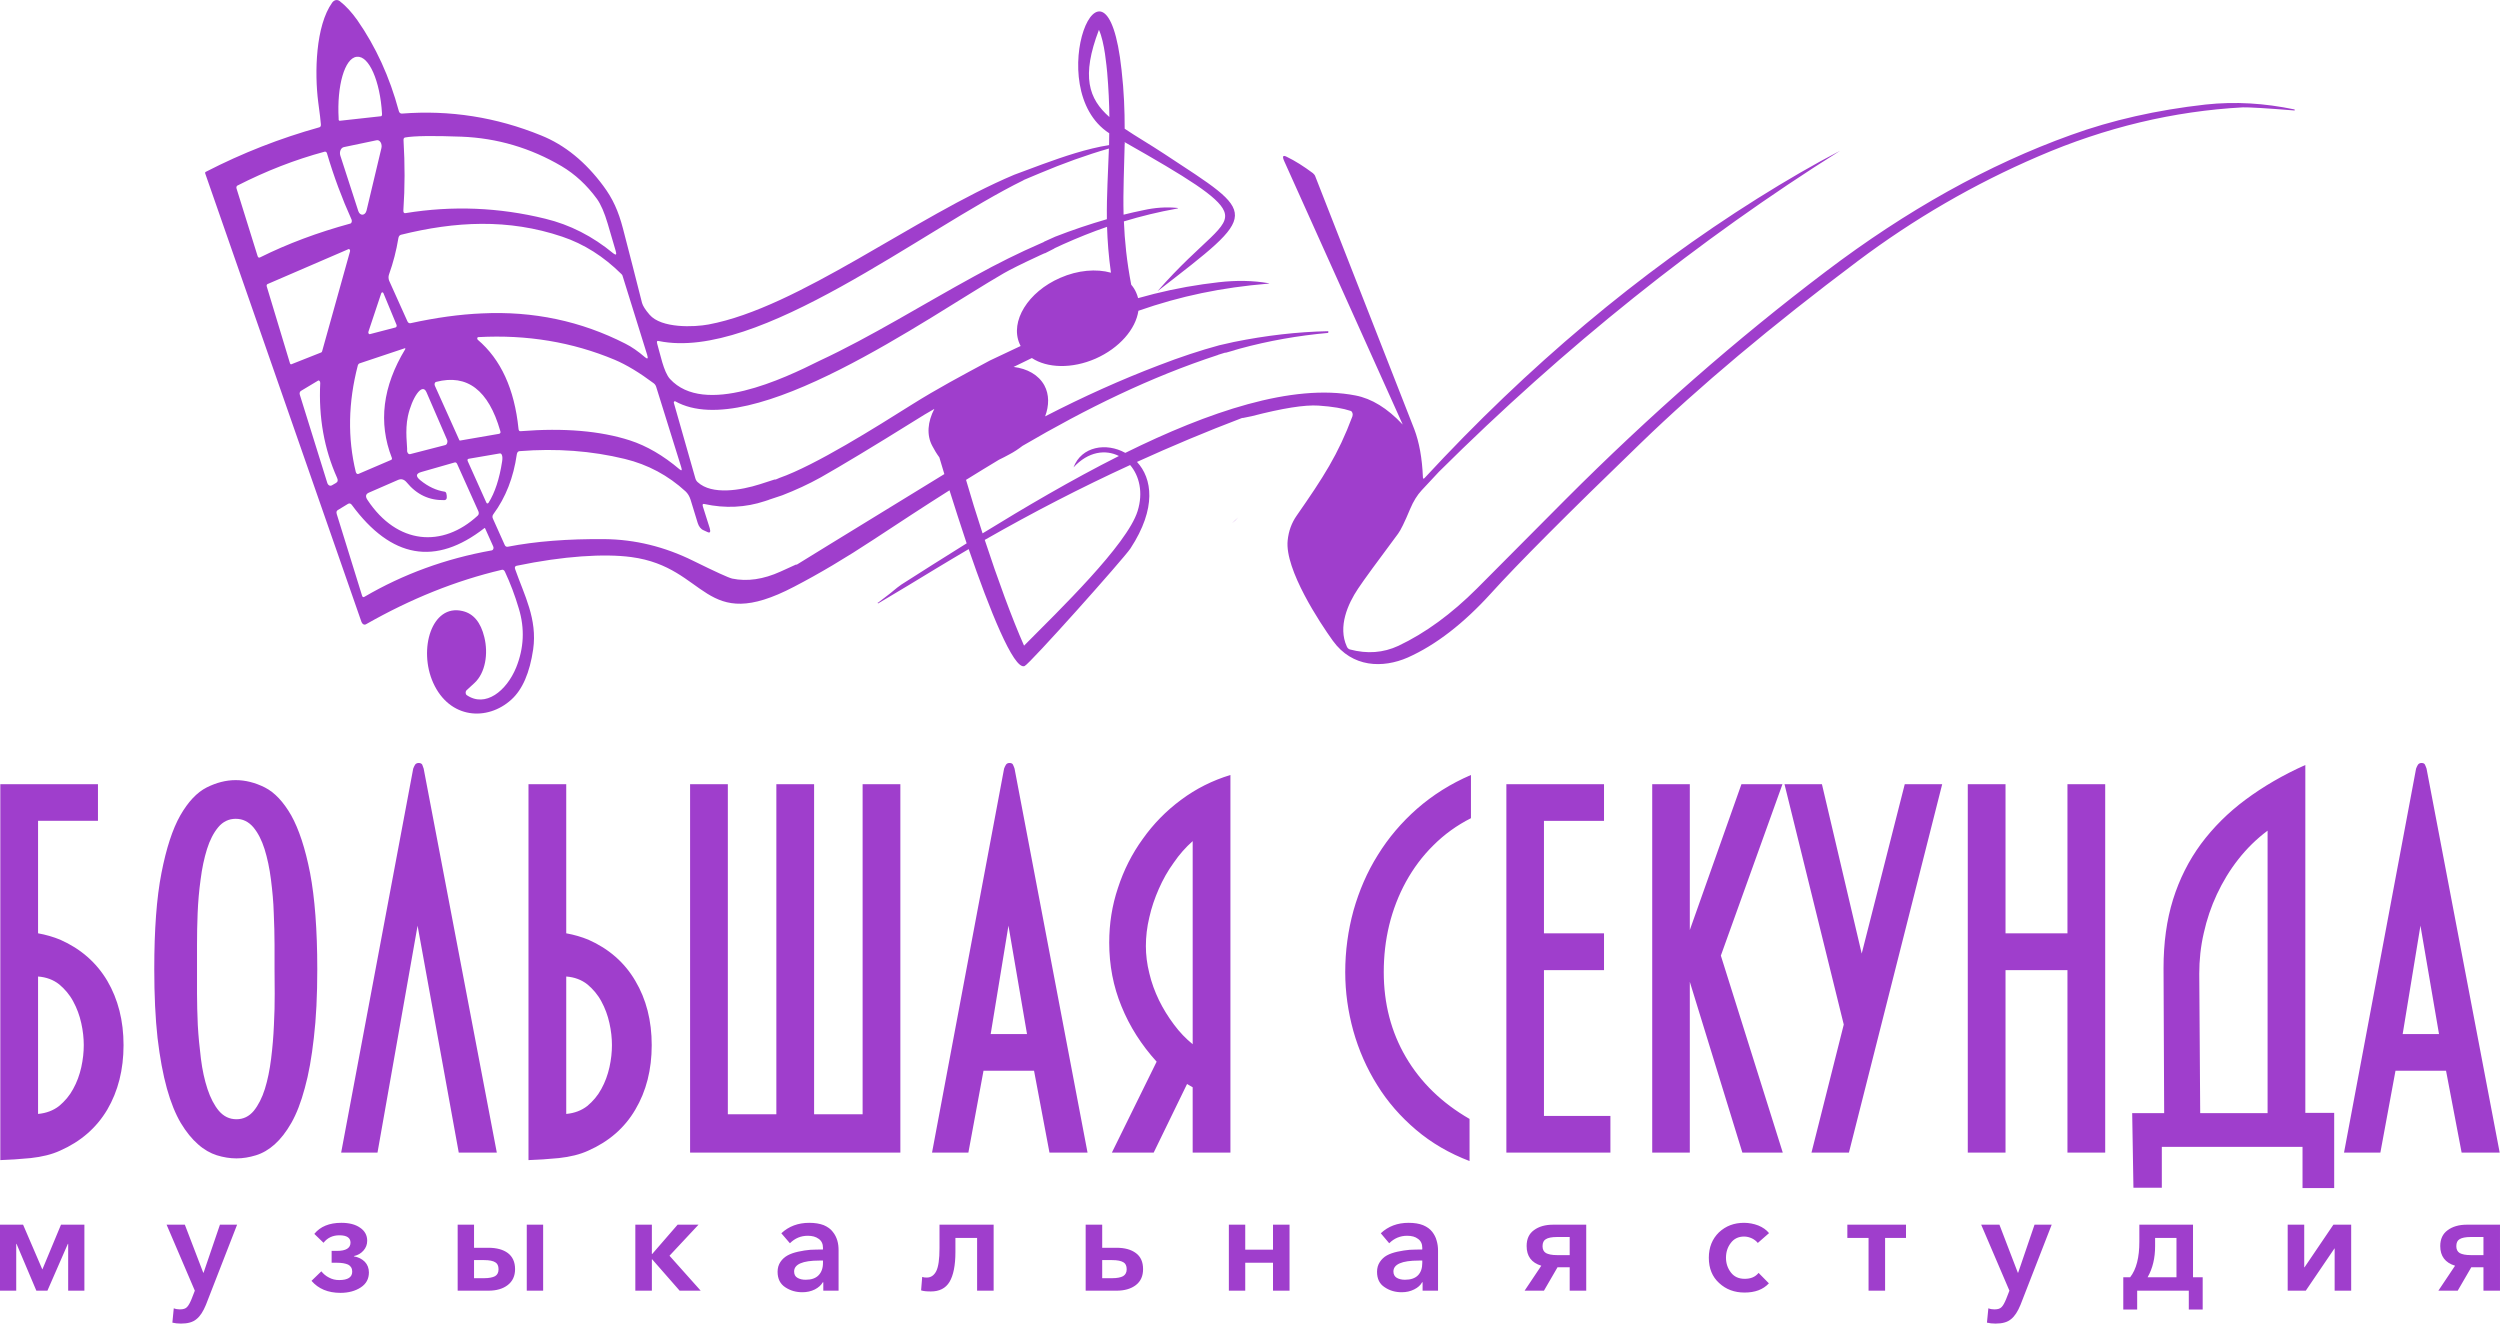
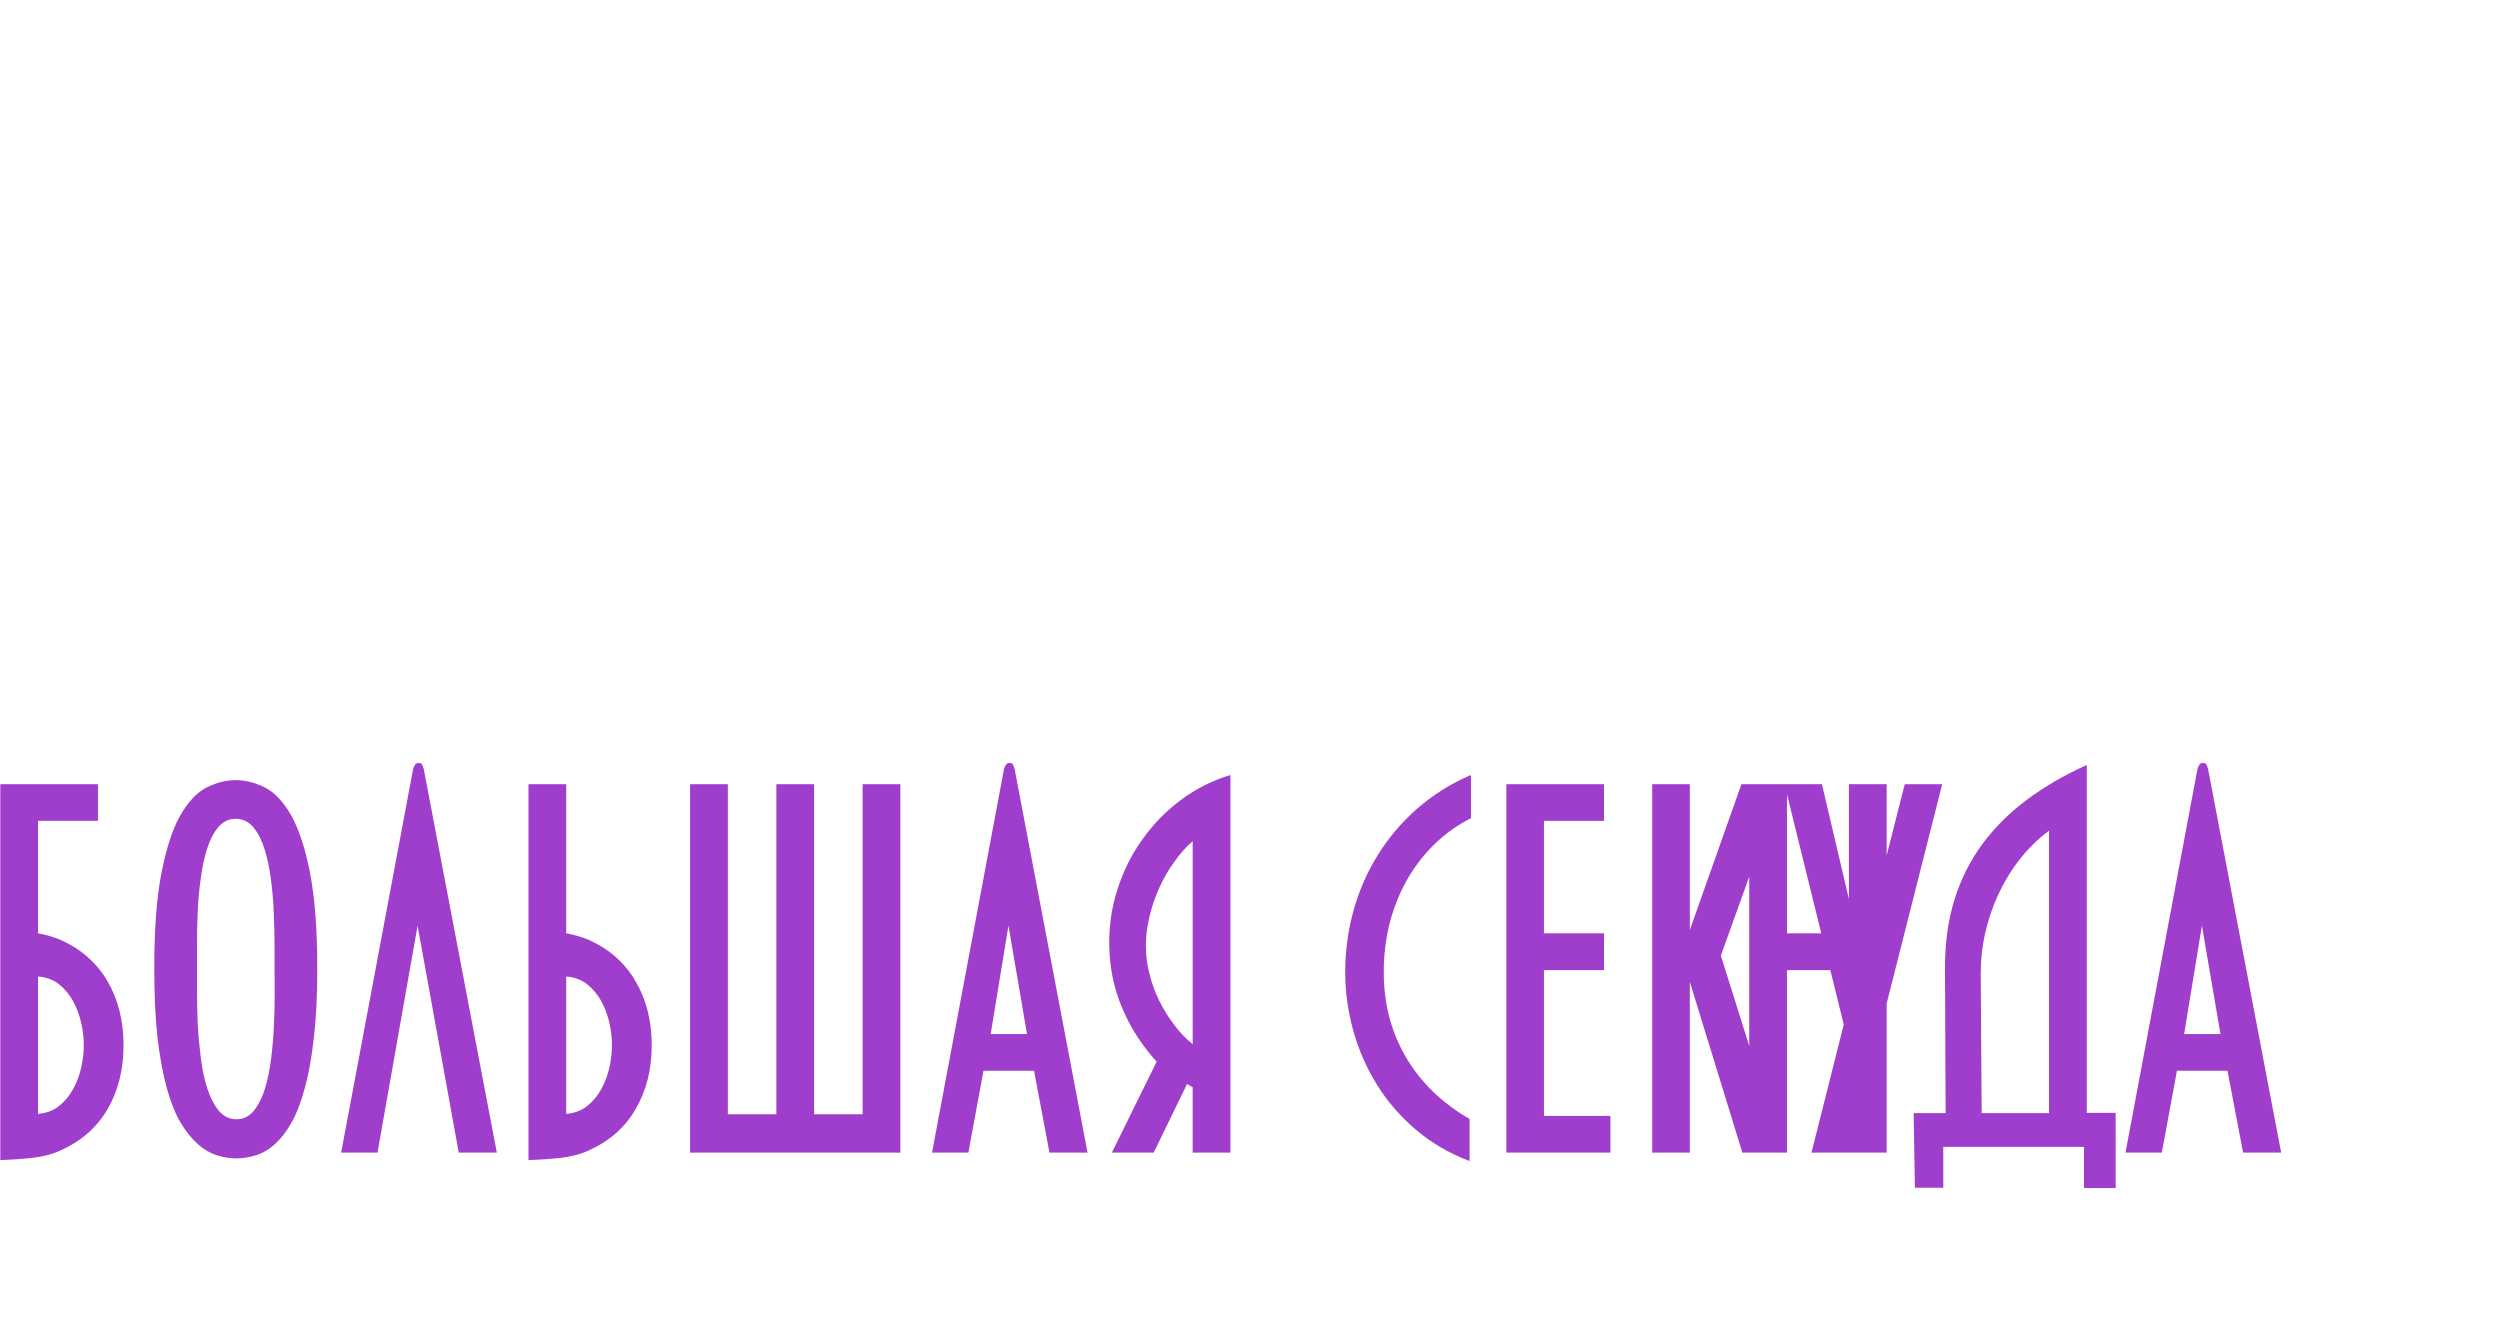
<svg xmlns="http://www.w3.org/2000/svg" xml:space="preserve" width="158.212mm" height="83.765mm" version="1.1" style="shape-rendering:geometricPrecision; text-rendering:geometricPrecision; image-rendering:optimizeQuality; fill-rule:evenodd; clip-rule:evenodd" viewBox="0 0 16027 8485">
  <defs>
    <style type="text/css"> .fil0 {fill:#9F3ECC;fill-rule:nonzero} </style>
  </defs>
  <g id="Слой_x0020_1">
    <g id="_897695632">
-       <path class="fil0" d="M244 5983c50,9 98,23 142,41 131,58 232,146 302,264 69,118 104,255 104,412 0,157 -35,295 -104,413 -70,118 -171,205 -302,263 -54,25 -117,40 -189,48 -71,7 -136,11 -195,13l0 -2410 626 0 0 235 -384 0 0 721zm0 1158c53,-5 98,-22 135,-51 36,-30 67,-66 90,-109 24,-43 41,-90 52,-139 11,-50 16,-97 16,-142 0,-44 -5,-92 -16,-141 -11,-50 -28,-96 -52,-140 -23,-43 -54,-79 -90,-109 -37,-29 -82,-46 -135,-50l0 881zm1516 -929c0,-40 0,-92 0,-155 0,-65 -2,-133 -5,-204 -2,-72 -9,-143 -18,-215 -9,-72 -23,-137 -41,-195 -18,-57 -42,-104 -72,-140 -31,-36 -68,-54 -113,-54 -44,0 -82,18 -112,54 -30,36 -54,83 -72,140 -18,58 -32,123 -41,195 -10,72 -16,143 -19,215 -3,71 -4,139 -4,204 0,63 0,115 0,155 0,40 0,93 0,158 0,63 2,130 5,202 4,71 11,143 20,215 9,72 23,136 42,194 19,57 43,104 73,140 31,36 68,54 113,54 44,0 81,-18 111,-54 29,-36 53,-83 71,-140 18,-58 31,-122 40,-194 9,-72 15,-144 18,-215 4,-72 5,-139 5,-202 -1,-64 -1,-116 -1,-158zm274 0c0,169 -7,315 -22,441 -14,125 -33,233 -58,322 -24,90 -53,165 -86,223 -33,58 -69,104 -107,138 -38,34 -78,57 -120,70 -42,13 -84,20 -125,20 -42,0 -84,-7 -126,-20 -41,-13 -82,-36 -120,-70 -39,-34 -76,-79 -111,-137 -34,-58 -64,-131 -89,-221 -25,-90 -45,-198 -60,-324 -14,-126 -21,-273 -21,-442 0,-252 15,-457 46,-615 31,-159 71,-282 121,-370 50,-87 106,-147 169,-179 62,-31 124,-47 186,-47 62,0 125,16 187,47 63,32 119,92 169,179 49,88 90,211 121,370 30,158 46,363 46,615zm643 -278l-257 1455 -233 0 462 -2462c3,-8 7,-17 12,-25 5,-7 13,-11 23,-11 11,0 19,4 23,11 3,8 6,17 9,25l469 2462 -244 0 -264 -1455zm953 49c50,9 98,23 142,41 131,58 232,146 301,264 70,118 105,255 105,412 0,157 -35,295 -105,413 -69,118 -170,205 -301,263 -54,25 -117,40 -189,48 -71,7 -136,11 -195,13l0 -2410 242 0 0 956zm0 1158c53,-5 98,-22 135,-51 36,-30 67,-66 90,-109 24,-43 41,-90 52,-139 11,-50 16,-97 16,-142 0,-44 -5,-92 -16,-141 -11,-50 -28,-96 -52,-140 -23,-43 -54,-79 -90,-109 -37,-29 -82,-46 -135,-50l0 881zm794 248l0 -2362 242 0 0 2116 311 0 0 -2116 242 0 0 2116 311 0 0 -2116 242 0 0 2362 -1348 0zm2041 -1455l-114 695 233 0 -119 -695zm263 1455l-99 -525 -324 0 -97 525 -233 0 462 -2462c3,-8 7,-17 12,-25 5,-7 12,-11 23,-11 11,0 19,4 22,11 4,8 7,17 10,25l468 2462 -244 0zm383 -1347c0,-120 18,-237 56,-350 37,-114 90,-219 159,-314 68,-96 150,-180 246,-251 95,-71 201,-124 316,-159l0 2421 -242 0 0 -419 -36 -21 -214 440 -268 0 287 -583c-98,-108 -173,-226 -225,-354 -53,-128 -79,-265 -79,-410zm235 23c0,56 7,114 22,174 14,60 35,117 62,173 27,55 59,107 96,156 36,49 77,91 120,126l0 -1302c-45,40 -86,86 -122,139 -38,52 -69,108 -95,167 -26,59 -47,120 -61,183 -15,62 -22,124 -22,184zm2084 -820c-91,46 -171,104 -241,174 -70,69 -128,147 -176,234 -47,86 -83,179 -107,277 -24,99 -35,199 -35,302 0,201 47,383 142,545 95,162 231,294 408,396l0 270c-129,-49 -244,-116 -343,-200 -99,-84 -183,-180 -249,-287 -67,-107 -118,-223 -153,-347 -34,-123 -52,-249 -52,-377 0,-136 18,-267 53,-395 36,-127 87,-246 156,-356 68,-110 152,-209 252,-297 101,-88 215,-160 345,-216l0 277zm227 2144l0 -2362 626 0 0 235 -385 0 0 721 385 0 0 236 -385 0 0 935 426 0 0 235 -667 0zm1770 -2362l-395 1099 397 1263 -259 0 -337 -1095 0 1095 -241 0 0 -2362 241 0 0 935 331 -935 263 0zm426 2362l-240 0 207 -821 -380 -1541 240 0 255 1086 276 -1086 240 0 -598 2362zm1401 0l0 -1170 -397 0 0 1170 -242 0 0 -2362 242 0 0 956 397 0 0 -956 242 0 0 2362 -242 0zm605 -37l0 262 -182 0 -8 -478 205 0 -4 -930c0,-162 20,-308 61,-440 41,-131 101,-250 179,-356 79,-106 174,-201 286,-284 113,-84 240,-158 383,-222l0 2230 185 0 0 482 -203 0 0 -264 -902 0zm678 -2027c-71,53 -133,114 -188,184 -55,70 -100,145 -137,224 -37,79 -65,162 -84,248 -20,86 -29,174 -29,261l6 894 432 0 0 -1811zm980 609l-114 695 233 0 -119 -695zm264 1455l-100 -525 -324 0 -97 525 -233 0 462 -2462c3,-8 7,-17 12,-25 5,-7 13,-11 23,-11 11,0 19,4 22,11 4,8 7,17 10,25l469 2462 -244 0z" />
-       <path class="fil0" d="M0 8274l0 -423 148 0 123 286 1 0 119 -286 150 0 0 423 -104 0 0 -300 -2 0 -131 300 -71 0 -127 -300 -2 0 0 300 -104 0zm1249 0l-181 -423 117 0 118 308 2 0 105 -308 110 0 -200 514c-17,41 -36,72 -60,91 -23,20 -56,29 -100,29 -20,0 -38,-2 -55,-6l9 -92c13,5 26,7 39,7 22,0 37,-5 46,-15 10,-10 19,-27 29,-51l21 -54zm933 14c-79,0 -141,-26 -185,-77l63 -61c13,16 29,30 49,40 20,11 42,16 65,16 56,0 84,-18 84,-54 0,-21 -9,-36 -26,-45 -18,-8 -42,-12 -72,-12l-34 0 0 -76 34 0c58,0 87,-18 87,-53 0,-31 -24,-47 -71,-47 -43,0 -77,16 -102,48l-59 -57c38,-47 96,-71 173,-71 50,0 90,10 120,31 30,20 46,48 46,84 0,24 -8,45 -24,63 -16,18 -36,30 -61,35l0 2c29,5 52,17 70,35 17,18 26,41 26,68 0,41 -17,73 -52,96 -35,23 -79,35 -131,35zm1195 -14l0 -423 105 0 0 423 -105 0zm-443 0l0 -423 105 0 0 148 92 0c52,0 94,11 125,34 30,23 46,57 46,103 0,44 -16,78 -47,102 -31,24 -72,36 -124,36l-197 0zm105 -80l65 0c31,0 55,-5 70,-13 15,-9 22,-24 22,-44 0,-22 -7,-37 -21,-45 -14,-9 -38,-14 -71,-14l-65 0 0 116zm1034 80l0 -423 106 0 0 188 2 0 163 -188 134 0 -186 199 200 224 -135 0 -176 -201 -2 0 0 201 -106 0zm1205 0l0 -54 -3 0c-11,19 -28,34 -51,46 -24,12 -51,18 -80,18 -41,0 -77,-10 -110,-32 -32,-21 -49,-54 -49,-99 0,-24 6,-45 18,-63 12,-18 28,-32 46,-42 18,-10 41,-18 68,-24 27,-6 53,-10 77,-12 25,-1 52,-2 82,-2l0 -11c0,-25 -9,-44 -27,-57 -19,-14 -42,-20 -70,-20 -45,0 -83,16 -115,48l-55 -64c48,-45 108,-67 179,-67 36,0 67,5 93,15 25,11 45,25 58,43 14,17 23,36 29,56 6,20 8,41 8,64l0 257 -98 0zm-2 -178l0 -15 -24 0c-107,0 -161,24 -161,70 0,19 7,33 22,41 14,8 31,12 52,12 36,0 63,-9 82,-28 19,-19 29,-46 29,-80zm692 183c-28,0 -49,-2 -63,-7l7 -86c9,3 19,4 29,4 27,0 47,-14 61,-41 14,-28 21,-77 21,-147l0 -151 347 0 0 423 -106 0 0 -338 -139 0 0 90c0,86 -13,150 -38,192 -25,41 -65,61 -119,61zm992 -5l0 -423 106 0 0 148 92 0c52,0 93,11 124,34 31,23 46,57 46,103 0,44 -15,78 -46,102 -31,24 -73,36 -124,36l-198 0zm106 -80l64 0c32,0 55,-5 70,-13 15,-9 23,-24 23,-44 0,-22 -7,-37 -21,-45 -15,-9 -38,-14 -72,-14l-64 0 0 116zm812 80l0 -423 105 0 0 160 178 0 0 -160 106 0 0 423 -106 0 0 -179 -178 0 0 179 -105 0zm1242 0l0 -54 -3 0c-10,19 -27,34 -51,46 -24,12 -50,18 -80,18 -40,0 -77,-10 -109,-32 -33,-21 -49,-54 -49,-99 0,-24 6,-45 18,-63 12,-18 27,-32 45,-42 18,-10 41,-18 68,-24 28,-6 54,-10 78,-12 24,-1 51,-2 81,-2l0 -11c0,-25 -9,-44 -27,-57 -18,-14 -41,-20 -70,-20 -44,0 -83,16 -115,48l-54 -64c48,-45 107,-67 178,-67 37,0 68,5 93,15 26,11 45,25 59,43 13,17 23,36 28,56 6,20 9,41 9,64l0 257 -99 0zm-2 -178l0 -15 -23 0c-108,0 -162,24 -162,70 0,19 8,33 22,41 14,8 32,12 52,12 36,0 64,-9 83,-28 19,-19 28,-46 28,-80zm656 178l107 -160c-63,-19 -94,-61 -94,-126 0,-45 15,-79 47,-102 31,-23 72,-35 122,-35l213 0 0 423 -106 0 0 -150 -78 0 -87 150 -124 0zm207 -228l82 0 0 -116 -82 0c-33,0 -57,5 -71,14 -14,8 -21,23 -21,45 0,20 7,35 22,44 15,8 38,13 70,13zm1360 -141l-72 63c-9,-11 -21,-21 -37,-29 -17,-8 -34,-12 -51,-12 -36,0 -65,14 -85,41 -21,27 -31,59 -31,95 0,36 11,68 32,95 21,27 50,40 88,40 39,0 68,-12 89,-38l66 67c-37,40 -89,59 -156,59 -65,0 -119,-20 -163,-61 -44,-40 -66,-94 -66,-162 0,-67 22,-121 65,-163 44,-41 97,-61 161,-61 31,0 62,6 91,17 29,12 52,28 69,49zm638 369l0 -338 -136 0 0 -85 376 0 0 85 -134 0 0 338 -106 0zm903 0l-181 -423 117 0 118 308 2 0 105 -308 110 0 -200 514c-17,41 -36,72 -60,91 -23,20 -56,29 -100,29 -20,0 -38,-2 -55,-6l9 -92c13,5 26,7 39,7 22,0 37,-5 46,-15 10,-10 19,-27 29,-51l21 -54zm730 121l0 -207 44 0c40,-51 59,-127 59,-228l0 -109 344 0 0 337 62 0 0 207 -89 0 0 -121 -331 0 0 121 -89 0zm156 -207l185 0 0 -252 -137 0 0 52c0,78 -16,144 -48,200zm898 86l0 -423 106 0 0 273 2 0 185 -273 114 0 0 423 -106 0 0 -271 -1 0 -184 271 -116 0zm966 0l107 -160c-63,-19 -95,-61 -95,-126 0,-45 16,-79 48,-102 31,-23 72,-35 122,-35l213 0 0 423 -106 0 0 -150 -78 0 -87 150 -124 0zm207 -228l82 0 0 -116 -82 0c-33,0 -57,5 -71,14 -14,8 -21,23 -21,45 0,20 7,35 22,44 15,8 38,13 70,13z" />
-       <path class="fil0" d="M8991 2718l-758 -1685c-14,-31 -9,-41 16,-28 54,26 109,61 168,105 7,6 13,13 16,23 294,751 505,1291 634,1619 31,82 50,184 55,307 0,10 4,12 10,6 664,-718 1376,-1316 2135,-1793 187,-117 364,-220 530,-306 0,0 0,0 0,0 0,0 0,0 0,0 -907,570 -1764,1256 -2572,2058 -4,4 -41,44 -111,119 -28,30 -53,70 -74,120 -35,84 -61,137 -77,158 -134,180 -220,297 -257,353 -65,97 -130,243 -72,370 4,10 11,16 19,19 112,30 215,22 312,-23 173,-82 341,-205 504,-368 300,-302 489,-492 567,-570 541,-542 1097,-1029 1668,-1461 520,-394 1044,-686 1573,-876 262,-95 550,-160 862,-195 194,-21 380,-8 569,31 3,1 4,2 3,5 0,2 -1,2 -2,2 -184,-15 -294,-21 -330,-20 -443,24 -880,128 -1311,314 -412,177 -798,401 -1159,672 -554,416 -1017,805 -1390,1166 -471,455 -791,776 -960,963 -177,195 -355,332 -534,412 -160,70 -356,65 -480,-107 -81,-112 -310,-458 -290,-644 6,-59 25,-112 58,-159 171,-246 265,-390 357,-636 5,-14 0,-31 -11,-35 -48,-16 -116,-28 -206,-34 -89,-6 -232,17 -429,68l-54 11c-3,0 -6,0 -9,1 -226,86 -450,180 -672,281 97,105 128,295 -42,555 -44,66 -647,742 -679,754 -70,26 -226,-367 -358,-750 -69,41 -139,82 -208,124 -119,73 -244,148 -372,224 -1,1 -2,0 -2,-1 -4,-11 -5,-12 -2,-3 1,1 1,1 1,1l77 -59c38,-32 64,-52 75,-59 124,-79 265,-169 418,-264 -40,-120 -78,-238 -110,-340 -160,101 -321,207 -487,316 -179,118 -349,219 -509,302 -586,307 -550,-124 -1044,-190 -172,-23 -434,-7 -736,56 -10,3 -13,10 -8,23 57,163 143,318 115,513 -22,149 -68,257 -140,322 -153,139 -396,125 -501,-108 -96,-214 -10,-507 188,-460 70,16 117,72 140,168 26,105 7,228 -63,293 -2,2 -19,17 -51,47 -8,8 -8,24 1,31 120,82 255,-26 317,-177 50,-124 56,-250 17,-378 -25,-85 -55,-163 -89,-236 -5,-10 -12,-15 -21,-12 -293,69 -582,185 -870,349 -11,6 -24,-1 -29,-16l-1001 -2873c-2,-6 -1,-10 4,-12 233,-120 476,-215 727,-285 8,-2 11,-9 10,-20 -1,-20 -7,-67 -17,-142 -24,-188 -17,-489 90,-638 13,-17 32,-21 48,-9 40,31 77,72 112,121 120,172 208,366 266,581 3,13 10,19 20,19 308,-24 606,23 893,140 152,61 285,170 399,324 60,81 96,159 126,274 41,158 82,317 122,476 5,18 21,44 48,75 76,89 287,80 378,63 577,-108 1319,-690 1960,-960l180 -67c138,-50 287,-101 428,-123 0,-25 1,-50 1,-76 -444,-287 -21,-1332 79,-406 16,140 20,262 20,377 74,50 161,100 255,162 601,396 619,366 -45,880 291,-333 473,-407 427,-515 -38,-90 -235,-213 -637,-441l0 9c4,0 4,1 0,3 -3,155 -11,298 -7,453 43,-11 85,-20 128,-29 72,-16 142,-21 209,-15 17,1 17,3 0,6 -111,20 -223,47 -335,81 5,123 18,255 47,406 13,15 24,32 32,51 5,11 9,23 12,35 137,-39 276,-69 416,-89l0 0 101 -13c114,-13 220,-11 318,6 9,2 9,3 0,3 -300,25 -561,79 -833,174 -17,117 -121,239 -275,307 -151,66 -310,61 -408,-4l-117 57c88,11 160,51 197,118 32,59 31,130 5,199 246,-127 489,-236 728,-327 137,-53 267,-96 389,-129l93 -21c207,-42 408,-65 602,-69 3,0 5,3 4,5l0 0c0,4 -2,6 -3,6 -190,17 -379,50 -566,101l0 0 0 0c-10,3 -21,6 -31,9 0,0 -1,0 -2,1l-56 16c-2,-1 -4,-1 -6,0 -14,4 -28,9 -42,13l-1 1 0 0c-434,142 -842,342 -1254,583 -26,20 -54,39 -85,55 -20,11 -43,23 -66,34 -70,42 -140,85 -211,129 31,107 67,224 106,343 270,-166 570,-343 874,-496 -85,-43 -196,-30 -291,73 51,-135 210,-161 332,-93 532,-263 1072,-447 1476,-368 104,20 204,82 300,184 3,3 3,3 1,-1zm-1882 -1766c-143,41 -293,95 -447,160l-100 42 0 1c-644,315 -1701,1163 -2339,1031 -11,-3 -14,3 -10,17 19,63 41,181 82,226 221,241 730,-2 960,-117 325,-151 670,-366 991,-541 150,-83 290,-152 419,-208l0 0 0 0c8,-4 17,-8 25,-11 2,-1 3,-2 4,-3l71 -32c110,-43 221,-80 331,-112 -2,-156 8,-298 13,-453zm-12 502c-94,32 -188,70 -282,112l0 0 0 0c-18,8 -36,16 -54,25 -1,1 -3,2 -4,3l-57 29c-1,0 -3,0 -5,1l-33 15c-1,1 -3,1 -4,2 -106,49 -180,86 -222,110 -485,280 -1619,1095 -2108,821 -5,-2 -10,5 -8,11l138 484c3,10 8,18 15,24 91,84 277,52 399,13l93 -30c4,1 9,0 15,-3l16 -7c232,-81 623,-328 849,-470 166,-104 313,-182 501,-283l197 -93c-2,-5 -5,-10 -7,-15 -62,-143 54,-332 261,-422 114,-50 232,-59 325,-33 -15,-107 -22,-203 -25,-294zm15 -704c-1,-87 -5,-181 -14,-285 -4,-36 -16,-193 -53,-274 -114,299 -66,442 67,559zm133 2231c-314,144 -624,304 -932,480 82,250 175,504 252,678 221,-223 661,-647 728,-863 37,-119 11,-226 -48,-295zm-1191 58c-12,-40 -23,-76 -32,-107 -17,-23 -32,-48 -45,-73 -38,-70 -30,-156 13,-238 -44,25 -84,49 -120,72 -271,169 -474,291 -608,367 -79,44 -162,82 -247,115l-87 29c0,0 -1,0 -1,1l-10 3 -12 4c-126,42 -256,48 -389,19 -11,-3 -14,3 -10,16l44 139c7,25 2,33 -16,24l-24 -11c-17,-7 -30,-24 -37,-46l-46 -150c-7,-22 -18,-40 -32,-53 -111,-102 -241,-172 -389,-208 -213,-52 -438,-69 -676,-50 -9,1 -15,8 -17,21 -21,148 -71,276 -150,383 -7,9 -8,20 -2,31l74 165c4,10 11,14 19,13 179,-35 386,-51 622,-49 194,2 384,48 568,139 142,70 225,108 250,114 96,20 200,5 310,-45l0 0 99 -45c2,1 4,1 6,0 19,-11 89,-55 211,-130 40,-25 285,-175 734,-450zm1884 278c-13,14 -27,27 -40,37l40 -37zm-5759 -2543l263 -29c4,0 7,-5 7,-11l0 -6c-12,-209 -84,-372 -160,-364l-3 0c-76,9 -127,185 -115,395l0 7c0,5 4,9 8,8zm1754 851c17,13 21,7 14,-17 -30,-103 -47,-161 -51,-174 -21,-71 -44,-124 -69,-159 -65,-89 -141,-159 -227,-210 -199,-117 -413,-180 -641,-189 -185,-7 -306,-5 -361,5 -8,1 -12,7 -11,19 9,152 9,301 -1,447 -1,15 4,21 14,19 301,-49 599,-37 896,36 157,38 303,112 437,223zm-1488 -675c7,-28 -10,-56 -31,-51l-210 44c-19,4 -30,31 -22,55l115 355c11,33 45,30 53,-4l95 -399zm-199 483c8,-2 12,-15 8,-25 -61,-135 -114,-277 -158,-426 -2,-7 -8,-11 -14,-10 -190,51 -377,124 -561,218 -4,3 -7,10 -5,17l135 433c3,10 8,14 16,10 177,-88 370,-160 579,-217zm1889 857c17,14 21,9 14,-15l-157 -504c-1,-6 -4,-11 -8,-14 -114,-113 -240,-193 -380,-240 -346,-117 -688,-98 -1034,-12 -9,3 -14,10 -16,21 -13,80 -33,157 -60,233 -5,13 -4,29 1,41l117 260c4,9 11,13 19,12 164,-36 317,-57 458,-63 330,-16 636,49 920,194 40,20 82,49 126,87zm-2075 -31c2,-1 4,-4 5,-7l179 -641c2,-8 -4,-17 -10,-14l-519 224c-5,2 -7,9 -5,15l149 493c2,5 6,8 9,6l192 -76zm398 -380c-3,-7 -11,-7 -14,1l-82 246c-3,9 3,18 9,16l165 -43c6,-2 9,-10 6,-17l-84 -203zm1898 1129c14,12 18,8 11,-14l-159 -510c-3,-12 -9,-21 -17,-27 -91,-68 -175,-119 -251,-151 -270,-113 -561,-162 -874,-145 -7,0 -9,12 -3,17 148,126 235,316 261,570 1,12 5,17 14,16 277,-22 511,-2 700,59 108,35 214,97 318,185zm-1758 -770c2,-3 0,-6 -2,-6 -1,1 -98,33 -293,98 -4,2 -7,6 -9,12 -62,238 -66,466 -13,684 3,10 10,15 17,12l210 -90c5,-3 6,-7 4,-13 -88,-226 -59,-458 86,-697zm346 582c1,3 4,5 6,4l249 -43c9,-2 12,-8 8,-19 -75,-261 -212,-366 -411,-314 -9,2 -13,15 -8,25l156 347zm-1015 -314c-7,4 -10,15 -7,24l176 565c5,16 18,23 30,16l26 -15c12,-7 14,-18 7,-33 -83,-185 -119,-388 -108,-608 0,-11 -7,-19 -14,-15l-110 66zm805 8c-28,-65 -94,39 -119,154 -20,93 -3,194 -5,219 -1,15 9,27 20,24l225 -58c11,-3 17,-21 11,-34l-132 -305zm384 708c3,7 10,7 14,1 41,-65 70,-154 87,-265 3,-19 2,-32 -1,-40 -3,-9 -8,-13 -16,-11l-198 34c-7,2 -9,7 -5,16l119 265zm-254 -44c2,19 -3,28 -17,28 -95,2 -175,-35 -240,-114 -16,-19 -34,-24 -54,-16l-188 82c-21,9 -24,25 -9,47 190,287 481,309 707,100 7,-6 8,-18 4,-27l-136 -303c-4,-9 -10,-13 -18,-10l-213 61c-34,10 -36,27 -6,52 51,42 104,66 157,74 6,1 10,7 11,14l2 12zm246 209c-1,-3 -3,-3 -4,-2 -314,245 -598,195 -851,-149 -7,-9 -15,-11 -24,-6l-64 39c-10,5 -12,14 -8,27l162 522c3,10 8,12 15,8 248,-145 520,-245 818,-298 8,-2 13,-15 8,-25l-52 -116z" />
+       <path class="fil0" d="M244 5983c50,9 98,23 142,41 131,58 232,146 302,264 69,118 104,255 104,412 0,157 -35,295 -104,413 -70,118 -171,205 -302,263 -54,25 -117,40 -189,48 -71,7 -136,11 -195,13l0 -2410 626 0 0 235 -384 0 0 721zm0 1158c53,-5 98,-22 135,-51 36,-30 67,-66 90,-109 24,-43 41,-90 52,-139 11,-50 16,-97 16,-142 0,-44 -5,-92 -16,-141 -11,-50 -28,-96 -52,-140 -23,-43 -54,-79 -90,-109 -37,-29 -82,-46 -135,-50l0 881zm1516 -929c0,-40 0,-92 0,-155 0,-65 -2,-133 -5,-204 -2,-72 -9,-143 -18,-215 -9,-72 -23,-137 -41,-195 -18,-57 -42,-104 -72,-140 -31,-36 -68,-54 -113,-54 -44,0 -82,18 -112,54 -30,36 -54,83 -72,140 -18,58 -32,123 -41,195 -10,72 -16,143 -19,215 -3,71 -4,139 -4,204 0,63 0,115 0,155 0,40 0,93 0,158 0,63 2,130 5,202 4,71 11,143 20,215 9,72 23,136 42,194 19,57 43,104 73,140 31,36 68,54 113,54 44,0 81,-18 111,-54 29,-36 53,-83 71,-140 18,-58 31,-122 40,-194 9,-72 15,-144 18,-215 4,-72 5,-139 5,-202 -1,-64 -1,-116 -1,-158zm274 0c0,169 -7,315 -22,441 -14,125 -33,233 -58,322 -24,90 -53,165 -86,223 -33,58 -69,104 -107,138 -38,34 -78,57 -120,70 -42,13 -84,20 -125,20 -42,0 -84,-7 -126,-20 -41,-13 -82,-36 -120,-70 -39,-34 -76,-79 -111,-137 -34,-58 -64,-131 -89,-221 -25,-90 -45,-198 -60,-324 -14,-126 -21,-273 -21,-442 0,-252 15,-457 46,-615 31,-159 71,-282 121,-370 50,-87 106,-147 169,-179 62,-31 124,-47 186,-47 62,0 125,16 187,47 63,32 119,92 169,179 49,88 90,211 121,370 30,158 46,363 46,615zm643 -278l-257 1455 -233 0 462 -2462c3,-8 7,-17 12,-25 5,-7 13,-11 23,-11 11,0 19,4 23,11 3,8 6,17 9,25l469 2462 -244 0 -264 -1455zm953 49c50,9 98,23 142,41 131,58 232,146 301,264 70,118 105,255 105,412 0,157 -35,295 -105,413 -69,118 -170,205 -301,263 -54,25 -117,40 -189,48 -71,7 -136,11 -195,13l0 -2410 242 0 0 956zm0 1158c53,-5 98,-22 135,-51 36,-30 67,-66 90,-109 24,-43 41,-90 52,-139 11,-50 16,-97 16,-142 0,-44 -5,-92 -16,-141 -11,-50 -28,-96 -52,-140 -23,-43 -54,-79 -90,-109 -37,-29 -82,-46 -135,-50l0 881zm794 248l0 -2362 242 0 0 2116 311 0 0 -2116 242 0 0 2116 311 0 0 -2116 242 0 0 2362 -1348 0zm2041 -1455l-114 695 233 0 -119 -695zm263 1455l-99 -525 -324 0 -97 525 -233 0 462 -2462c3,-8 7,-17 12,-25 5,-7 12,-11 23,-11 11,0 19,4 22,11 4,8 7,17 10,25l468 2462 -244 0zm383 -1347c0,-120 18,-237 56,-350 37,-114 90,-219 159,-314 68,-96 150,-180 246,-251 95,-71 201,-124 316,-159l0 2421 -242 0 0 -419 -36 -21 -214 440 -268 0 287 -583c-98,-108 -173,-226 -225,-354 -53,-128 -79,-265 -79,-410zm235 23c0,56 7,114 22,174 14,60 35,117 62,173 27,55 59,107 96,156 36,49 77,91 120,126l0 -1302c-45,40 -86,86 -122,139 -38,52 -69,108 -95,167 -26,59 -47,120 -61,183 -15,62 -22,124 -22,184zm2084 -820c-91,46 -171,104 -241,174 -70,69 -128,147 -176,234 -47,86 -83,179 -107,277 -24,99 -35,199 -35,302 0,201 47,383 142,545 95,162 231,294 408,396l0 270c-129,-49 -244,-116 -343,-200 -99,-84 -183,-180 -249,-287 -67,-107 -118,-223 -153,-347 -34,-123 -52,-249 -52,-377 0,-136 18,-267 53,-395 36,-127 87,-246 156,-356 68,-110 152,-209 252,-297 101,-88 215,-160 345,-216l0 277zm227 2144l0 -2362 626 0 0 235 -385 0 0 721 385 0 0 236 -385 0 0 935 426 0 0 235 -667 0zm1770 -2362l-395 1099 397 1263 -259 0 -337 -1095 0 1095 -241 0 0 -2362 241 0 0 935 331 -935 263 0zm426 2362l-240 0 207 -821 -380 -1541 240 0 255 1086 276 -1086 240 0 -598 2362zl0 -1170 -397 0 0 1170 -242 0 0 -2362 242 0 0 956 397 0 0 -956 242 0 0 2362 -242 0zm605 -37l0 262 -182 0 -8 -478 205 0 -4 -930c0,-162 20,-308 61,-440 41,-131 101,-250 179,-356 79,-106 174,-201 286,-284 113,-84 240,-158 383,-222l0 2230 185 0 0 482 -203 0 0 -264 -902 0zm678 -2027c-71,53 -133,114 -188,184 -55,70 -100,145 -137,224 -37,79 -65,162 -84,248 -20,86 -29,174 -29,261l6 894 432 0 0 -1811zm980 609l-114 695 233 0 -119 -695zm264 1455l-100 -525 -324 0 -97 525 -233 0 462 -2462c3,-8 7,-17 12,-25 5,-7 13,-11 23,-11 11,0 19,4 22,11 4,8 7,17 10,25l469 2462 -244 0z" />
    </g>
  </g>
</svg>